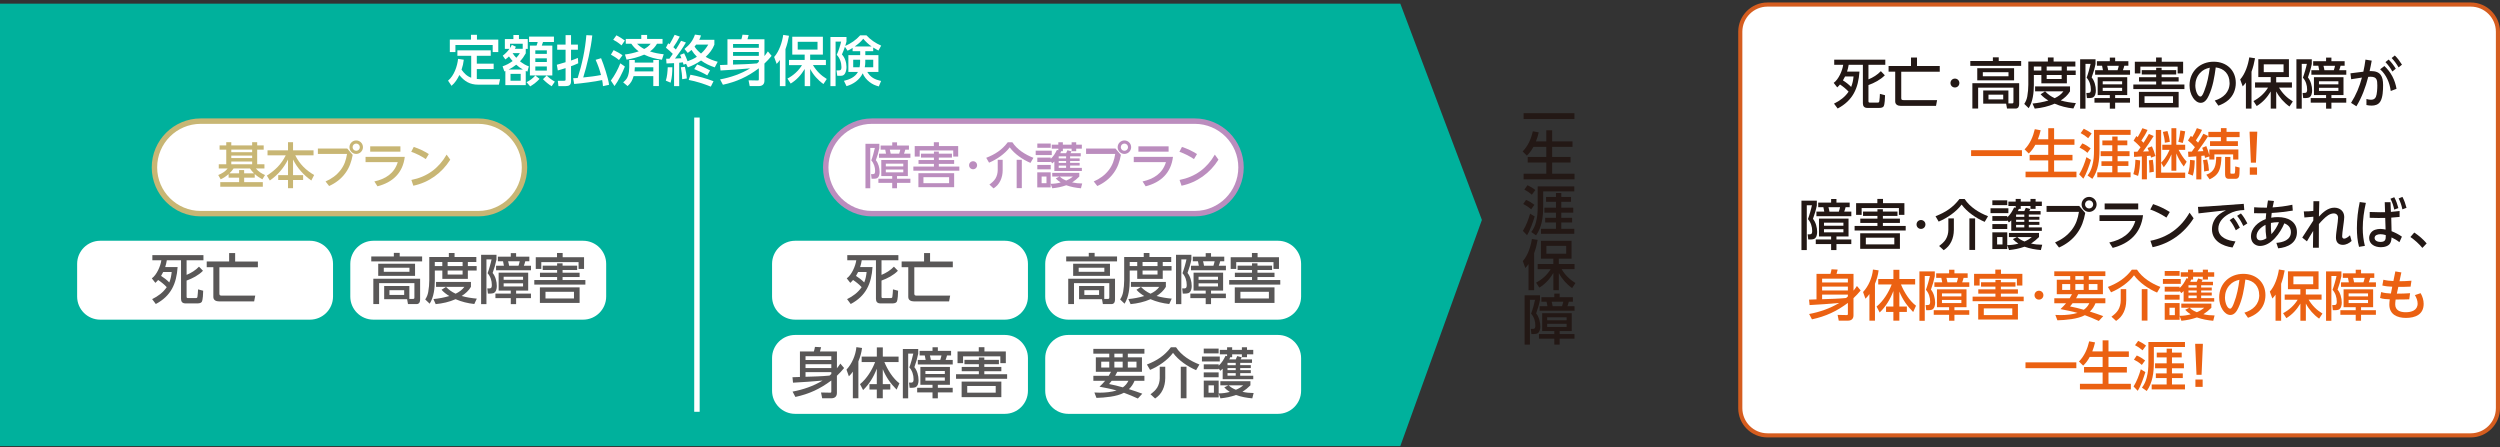
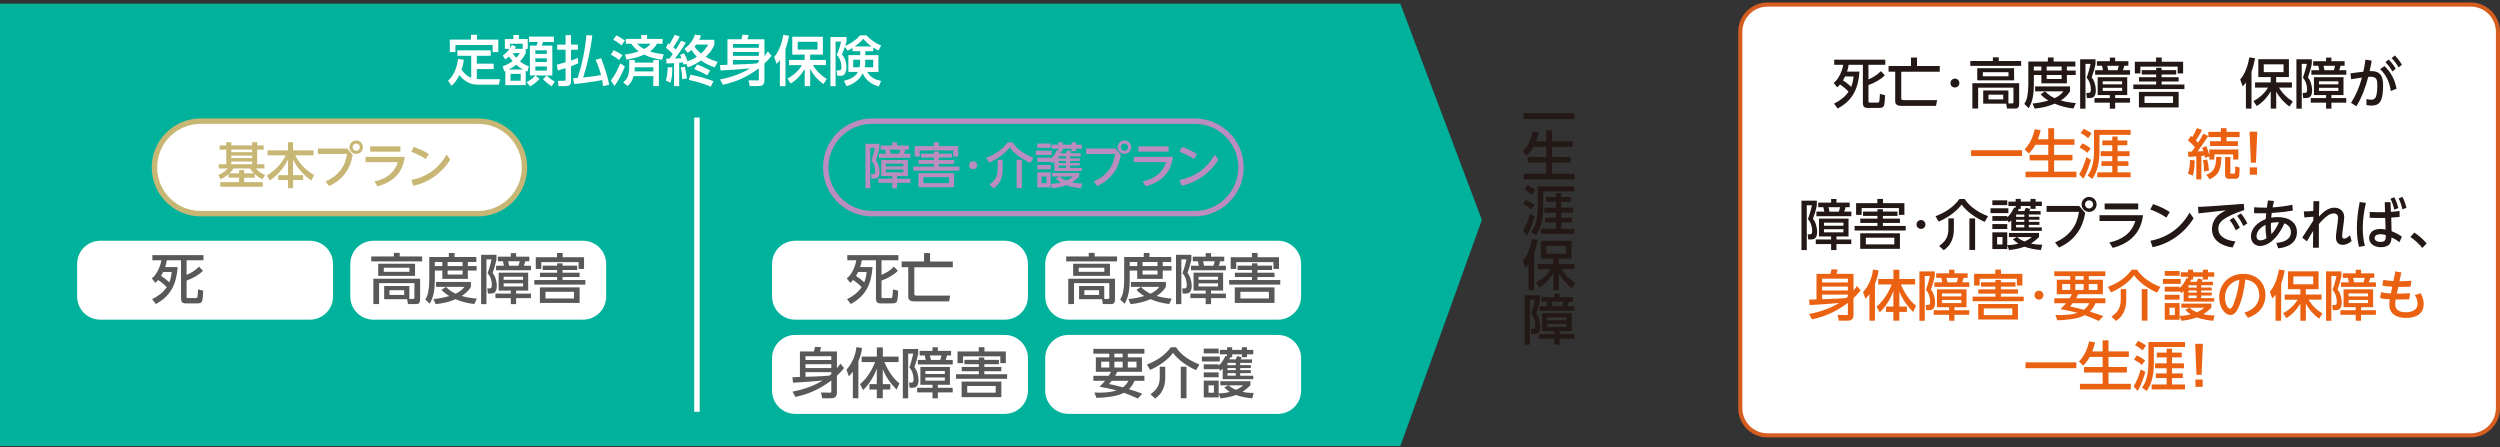
<svg xmlns="http://www.w3.org/2000/svg" width="850" height="152" viewBox="0 0 850 152" fill="none">
  <rect x="0" y="0" width="850" height="152" fill="#333333" stroke="none" />
  <g clip-path="url(#clip0_4552_8311)">
    <path d="M476.105 151.67H0V1.236H476.105L503.843 74.785L476.105 151.67Z" fill="#00B19C" />
    <path d="M535.308 38.481V40.465H518.018V38.481H535.308Z" fill="#231815" />
    <path d="M519.14 52.917L517.698 51.494C519.581 49.571 520.563 47.207 521.174 44.632L523.167 45.003C522.927 46.055 522.626 47.056 522.225 48.068H525.742V44.291H527.735V48.068H534.657V49.931H527.735V53.367H533.986V55.251H527.735V59.077H535.338V60.981H518.028V59.077H525.742V55.251H519.421V53.367H525.742V49.931H521.354C520.723 51.133 520.092 51.965 519.13 52.907L519.14 52.917Z" fill="#231815" />
    <path d="M517.778 78.501C518.89 76.688 519.651 74.675 520.242 72.641L521.795 73.603C521.204 75.506 520.262 78.301 519.19 79.964L517.788 78.501H517.778ZM521.695 69.636L520.583 71.168C519.711 70.387 518.94 69.896 517.898 69.355L518.86 67.953C519.932 68.394 520.763 68.935 521.685 69.636H521.695ZM522.015 64.607L520.833 66.2C519.921 65.418 519.33 65.018 518.279 64.457L519.35 62.974C520.272 63.415 521.224 63.956 522.015 64.597V64.607ZM535.258 63.355V65.078H524.68V70.347C524.68 73.693 524.259 77.249 522.256 80.024L520.633 78.882C521.444 77.79 521.875 76.848 522.226 75.556C522.726 73.693 522.817 72.19 522.817 70.267V63.365H535.268L535.258 63.355ZM534.146 68.604H530.841V70.618H534.908V72.3H530.841V74.043H534.517V75.636H530.841V77.8H535.258V79.483H523.939V77.8H529.027V75.636H525.351V74.043H529.027V72.3H525.091V70.618H529.027V68.604H525.662V66.961H529.027V65.629H530.841V66.961H534.146V68.604Z" fill="#231815" />
    <path d="M518.609 91.114L517.758 88.769C519.481 86.826 520.462 83.791 520.843 81.256L522.807 81.557C522.526 83.15 522.155 84.592 521.604 86.125V98.667H519.701V89.791C519.35 90.312 519.04 90.663 518.609 91.124V91.114ZM522.807 91.514V89.761H528.136V87.948H523.919V81.877H534.327V87.948H529.999V89.761H535.349V91.514H530.951C532.153 93.528 533.656 95.01 535.649 96.233L534.517 97.956C532.654 96.643 531.061 94.85 530.009 92.837V98.667H528.146V92.837C526.924 94.87 525.411 96.553 523.378 97.795L522.266 96.092C524.259 95.071 526.062 93.448 527.224 91.524H522.827L522.807 91.514ZM525.772 83.6V86.265H532.504V83.6H525.772Z" fill="#231815" />
    <path d="M523.598 100.37V101.993C523.287 103.545 522.836 105.078 522.285 106.561C523.247 107.703 523.708 109.516 523.708 110.998C523.708 111.87 523.508 113.012 522.616 113.403C522.376 113.513 521.785 113.573 521.504 113.573H520.673L520.472 111.82H521.013C521.564 111.82 522.015 111.82 522.015 110.658C522.015 109.195 521.554 107.733 520.572 106.641C520.993 105.589 521.704 103.095 521.925 101.943H520.182V117.169H518.369V100.38H523.608L523.598 100.37ZM534.387 112.561H530.279V113.583H535.328V115.136H530.279V117.169H528.466V115.136H523.247V113.583H528.466V112.561H524.339V106.481H534.387V112.561ZM525.822 102.594H524.079V101.041H528.466V99.819H530.279V101.041H534.777V102.594H533.395C533.265 103.115 533.114 103.616 532.914 104.106H535.338V105.659H523.467V104.106H526.132C526.072 103.646 525.952 103.034 525.832 102.594H525.822ZM526.042 107.863V108.895H532.644V107.863H526.042ZM526.042 110.087V111.159H532.644V110.087H526.042ZM531.091 104.106C531.271 103.605 531.381 103.105 531.502 102.594H527.565C527.695 103.075 527.825 103.616 527.895 104.106H531.091Z" fill="#231815" />
    <path d="M840.052 1.546H600.943C595.837 1.546 591.697 5.686 591.697 10.793V138.777C591.697 143.883 595.837 148.023 600.943 148.023H840.052C845.159 148.023 849.299 143.883 849.299 138.777V10.793C849.299 5.686 845.159 1.546 840.052 1.546Z" fill="white" />
    <path d="M840.052 148.724H600.943C595.454 148.724 590.996 144.267 590.996 138.777V10.793C590.996 5.303 595.464 0.845 600.943 0.845H840.052C845.542 0.845 850 5.303 850 10.793V138.777C850 144.267 845.532 148.724 840.052 148.724ZM600.943 2.248C596.235 2.248 592.398 6.084 592.398 10.793V138.777C592.398 143.485 596.235 147.322 600.943 147.322H840.052C844.761 147.322 848.597 143.485 848.597 138.777V10.793C848.597 6.084 844.761 2.248 840.052 2.248H600.943Z" fill="#D55D1F" />
    <path d="M625.596 28.724C625.286 29.115 625.005 29.375 624.655 29.706L623.453 28.173C625.096 27.031 626.428 23.996 626.688 22.032H623.633V20.279H641.003V22.032H635.273V26.991C636.806 26.36 638.349 25.418 639.491 24.196L640.843 25.599C639.341 27.131 637.277 28.203 635.273 28.924V34.364C635.273 34.775 635.384 34.885 635.794 34.885H638.399C638.79 34.885 638.94 34.735 638.97 34.364C639.08 33.553 639.14 32.741 639.17 31.92L640.913 32.38C640.893 33.232 640.843 35.486 640.432 36.167C640.192 36.588 639.451 36.688 639.01 36.688H634.883C633.851 36.688 633.38 36.117 633.38 35.135V22.022H628.552C628.421 22.834 628.261 23.535 628.001 24.336H632.218C631.847 29.996 629.984 34.154 624.805 36.898L623.563 35.236C625.556 34.254 627.259 33.012 628.522 31.168C627.71 30.277 626.618 29.395 625.596 28.724ZM630.205 25.999H627.319C627.099 26.46 626.859 26.901 626.598 27.332C627.58 27.943 628.582 28.714 629.393 29.556C629.874 28.353 630.074 27.282 630.205 26.009V25.999Z" fill="#231815" />
    <path d="M651.783 19.578V22.443H659.516V24.387H646.423V33.373C646.423 33.923 646.684 34.034 647.204 34.034H658.614L658.244 35.997H646.293C645.331 35.997 644.369 35.606 644.369 34.495V24.377H642.116V22.433H649.739V19.568H651.793L651.783 19.578Z" fill="#231815" />
    <path d="M664.675 26.721C665.526 26.721 666.188 27.382 666.188 28.233C666.188 29.085 665.526 29.746 664.675 29.746C663.823 29.746 663.162 29.085 663.162 28.233C663.162 27.382 663.823 26.721 664.675 26.721Z" fill="#231815" />
    <path d="M687.195 22.393H669.904V20.73H677.578V19.488H679.571V20.73H687.195V22.393ZM674.292 35.226V30.768H682.857V35.156H684.129C684.46 35.156 684.57 35.005 684.57 34.675V29.796H672.569V36.899H670.605V28.284H686.513V35.386C686.513 35.757 686.453 36.087 686.293 36.388C686.133 36.688 685.742 36.909 685.381 36.909H682.386L682.086 35.246H674.282L674.292 35.226ZM684.79 27.312H672.268V23.185H684.79V27.312ZM674.162 24.557V25.94H682.887V24.557H674.162ZM676.085 32.181V33.803H681.094V32.181H676.085Z" fill="#231815" />
    <path d="M696.281 20.91V19.538H698.224V20.91H705.627V22.613H702.742V23.986H705.737V25.498H702.742V28.343H694.067V25.498H691.512V28.864C691.512 31.449 691.182 34.564 689.759 36.778L688.246 35.336C688.797 34.504 689.098 33.743 689.278 32.761C689.499 31.499 689.629 30.097 689.629 28.824V20.91H696.291H696.281ZM701.59 31.048H691.933V29.385H703.804V31.048C703.042 32.361 701.93 33.342 700.658 34.154C702.361 34.655 704.044 34.895 705.797 35.055L704.946 36.889C702.742 36.648 700.618 36.127 698.585 35.246C696.361 36.207 694.217 36.688 691.813 36.929L691.051 35.206C692.935 35.025 694.638 34.705 696.451 34.174C695.469 33.583 694.568 32.911 693.806 32.05L695.319 31.068C696.341 32.09 697.282 32.771 698.595 33.382C699.817 32.791 700.758 32.14 701.57 31.048H701.59ZM691.502 22.613V23.986H694.057V22.613H691.502ZM695.87 22.613V23.986H700.959V22.613H695.87ZM695.87 25.498V26.871H700.959V25.498H695.87Z" fill="#231815" />
    <path d="M712.479 20.139V21.762C712.168 23.315 711.717 24.847 711.166 26.33C712.128 27.472 712.589 29.285 712.589 30.768C712.589 31.639 712.389 32.781 711.497 33.172C711.257 33.282 710.666 33.342 710.385 33.342H709.554L709.353 31.589H709.894C710.445 31.589 710.896 31.589 710.896 30.427C710.896 28.965 710.435 27.502 709.454 26.41C709.874 25.358 710.585 22.864 710.806 21.712H709.063V36.939H707.25V20.149H712.489L712.479 20.139ZM723.258 32.331H719.15V33.352H724.199V34.905H719.15V36.939H717.337V34.905H712.118V33.352H717.337V32.331H713.21V26.25H723.258V32.331ZM714.693 22.353H712.95V20.8H717.337V19.578H719.15V20.8H723.648V22.353H722.266C722.136 22.874 721.985 23.375 721.785 23.866H724.209V25.418H712.339V23.866H715.003C714.943 23.405 714.823 22.794 714.703 22.353H714.693ZM714.923 27.632V28.664H721.525V27.632H714.923ZM714.923 29.846V30.918H721.525V29.846H714.923ZM719.972 23.876C720.152 23.375 720.262 22.874 720.383 22.363H716.446C716.576 22.844 716.706 23.385 716.776 23.876H719.972Z" fill="#231815" />
    <path d="M725.331 28.734H733.095V27.712H727.265V26.25H733.095V25.328H728.196V23.845H733.095V23.054H734.948V23.845H739.907V25.328H734.948V26.25H740.738V27.712H734.948V28.734H742.702V30.287H725.331V28.734ZM733.065 20.99V19.548H734.988V20.99H742.261V24.967H740.398V22.653H727.726V24.967H725.842V20.99H733.075H733.065ZM740.738 31.238V36.528H727.235V31.238H740.738ZM729.138 35.005H738.825V32.731H729.138V35.005Z" fill="#231815" />
-     <path d="M758.049 28.163C758.049 25.238 756.256 23.265 753.351 22.914C752.94 26.08 752.349 29.596 750.986 32.491C750.465 33.623 749.654 34.965 748.252 34.965C747.12 34.965 746.238 34.134 745.647 33.263C744.796 32 744.445 30.508 744.445 28.985C744.445 24.267 748.011 20.981 752.659 20.981C756.967 20.981 760.172 23.806 760.172 28.214C760.172 30.438 759.341 32.501 757.678 33.984C756.656 34.885 755.514 35.466 754.242 35.927L753.02 34.184C755.905 33.282 758.069 31.389 758.069 28.154L758.049 28.163ZM747.981 24.838C746.929 25.98 746.408 27.502 746.408 29.055C746.408 30.828 747.2 32.832 748.161 32.832C748.752 32.832 749.213 31.559 749.494 30.818C750.475 28.324 750.976 25.659 751.327 23.015C749.955 23.315 748.923 23.796 747.981 24.848V24.838Z" fill="#231815" />
    <path d="M762.517 29.365L761.665 27.021C763.388 25.078 764.37 22.042 764.75 19.508L766.714 19.808C766.433 21.401 766.063 22.844 765.512 24.376V36.918H763.608V28.043C763.258 28.564 762.947 28.914 762.517 29.375V29.365ZM766.714 29.776V28.023H772.043V26.21H767.826V20.139H778.234V26.21H773.906V28.023H779.256V29.776H774.858C776.06 31.789 777.563 33.272 779.556 34.494L778.424 36.217C776.561 34.905 774.968 33.112 773.916 31.098V36.928H772.053V31.098C770.831 33.132 769.318 34.815 767.285 36.057L766.173 34.354C768.166 33.332 769.97 31.709 771.132 29.786H766.734L766.714 29.776ZM769.679 21.862V24.527H776.411V21.862H769.679Z" fill="#231815" />
    <path d="M786.008 20.139V21.762C785.697 23.315 785.246 24.847 784.695 26.33C785.657 27.472 786.118 29.285 786.118 30.768C786.118 31.639 785.918 32.781 785.026 33.172C784.786 33.282 784.195 33.342 783.914 33.342H783.083L782.882 31.589H783.423C783.974 31.589 784.425 31.589 784.425 30.427C784.425 28.965 783.964 27.502 782.982 26.41C783.403 25.358 784.114 22.864 784.335 21.712H782.592V36.939H780.779V20.149H786.018L786.008 20.139ZM796.787 32.331H792.679V33.352H797.728V34.905H792.679V36.939H790.866V34.905H785.647V33.352H790.866V32.331H786.739V26.25H796.787V32.331ZM788.222 22.353H786.479V20.8H790.866V19.578H792.679V20.8H797.177V22.353H795.795C795.665 22.874 795.514 23.375 795.314 23.866H797.738V25.418H785.868V23.866H788.532C788.472 23.405 788.352 22.794 788.232 22.353H788.222ZM788.452 27.632V28.664H795.054V27.632H788.452ZM788.452 29.846V30.918H795.054V29.846H788.452ZM793.501 23.876C793.681 23.375 793.791 22.874 793.912 22.363H789.975C790.105 22.844 790.235 23.385 790.305 23.876H793.501Z" fill="#231815" />
    <path d="M806.123 24.166C809.379 24.166 810.25 25.959 810.25 28.915C810.25 30.578 810.18 33.172 809.268 34.575C808.607 35.596 807.515 35.907 806.363 35.907C805.752 35.907 805.181 35.847 804.59 35.706V33.653C805.091 33.803 805.572 33.913 806.103 33.913C806.884 33.913 807.475 33.673 807.806 32.932C808.197 32.04 808.287 30.067 808.287 29.065C808.287 27.232 808.156 26.09 805.993 26.09C805.712 26.09 805.452 26.11 805.201 26.13C804.31 29.626 803.058 33.052 801.174 36.137L799.361 34.975C801.134 32.13 802.176 29.616 803.058 26.37C801.835 26.55 800.613 26.741 799.391 26.941L799.151 24.928L803.538 24.377C803.849 22.994 804.079 21.692 804.26 20.269L806.383 20.62C806.163 21.822 805.943 23.004 805.662 24.186C805.812 24.186 805.973 24.166 806.123 24.166ZM814.818 30.197L812.855 30.938C812.484 28.143 811.372 25.448 809.248 23.555L810.691 22.443C812.945 24.547 814.297 27.162 814.818 30.197ZM812.143 20.249C813.145 21.251 813.826 22.173 814.568 23.355L813.416 24.317C812.654 23.004 812.083 22.223 811.052 21.121L812.143 20.249ZM814.227 18.857C815.249 19.839 815.91 20.8 816.671 21.982L815.529 22.924C814.748 21.612 814.197 20.85 813.165 19.729L814.237 18.857H814.227Z" fill="#231815" />
    <path d="M687.465 51.073V53.057H670.175V51.073H687.465Z" fill="#EB6112" />
    <path d="M689.799 52.206L688.356 50.783C690.24 48.86 691.221 46.496 691.832 43.921L693.826 44.292C693.586 45.344 693.285 46.345 692.884 47.357H696.4V43.581H698.394V47.357H705.316V49.221H698.394V52.657H704.645V54.54H698.394V58.367H705.997V60.27H688.687V58.367H696.4V54.54H690.079V52.657H696.4V49.221H692.013C691.382 50.423 690.751 51.254 689.789 52.196L689.799 52.206Z" fill="#EB6112" />
    <path d="M706.919 59.288C708.031 57.475 708.792 55.462 709.383 53.428L710.936 54.39C710.345 56.293 709.403 59.088 708.332 60.751L706.929 59.288H706.919ZM710.836 50.433L709.724 51.965C708.852 51.184 708.081 50.693 707.039 50.152L708.001 48.75C709.073 49.191 709.904 49.731 710.826 50.433H710.836ZM711.156 45.404L709.974 46.997C709.063 46.215 708.472 45.815 707.42 45.254L708.492 43.771C709.413 44.212 710.365 44.753 711.156 45.394V45.404ZM724.4 44.142V45.865H713.821V51.134C713.821 54.48 713.4 58.036 711.397 60.811L709.774 59.669C710.585 58.577 711.016 57.635 711.367 56.343C711.868 54.48 711.958 52.977 711.958 51.054V44.152H724.41L724.4 44.142ZM723.288 49.391H719.982V51.404H724.049V53.087H719.982V54.83H723.658V56.423H719.982V58.587H724.4V60.27H713.08V58.587H718.169V56.423H714.492V54.83H718.169V53.087H714.232V51.404H718.169V49.391H714.803V47.748H718.169V46.416H719.982V47.748H723.288V49.391Z" fill="#EB6112" />
-     <path d="M726.944 59.809L725.331 59.198C725.832 57.825 725.993 55.762 726.033 54.299L727.645 54.539C727.575 56.293 727.445 58.106 726.944 59.809ZM730.611 45.544L732.253 46.245C731.222 47.928 729.849 49.941 728.647 51.514C729.308 51.514 729.959 51.474 730.631 51.454C730.48 51.063 730.33 50.693 730.17 50.322L731.652 49.751C732.133 50.803 732.544 51.915 732.835 53.047L731.372 53.598C731.302 53.377 731.242 53.137 731.172 52.917C730.761 52.977 730.36 53.007 729.949 53.047V60.981H728.226V53.177C727.335 53.237 726.473 53.287 725.582 53.347L725.532 51.594C725.922 51.594 726.323 51.594 726.734 51.574C727.084 51.074 727.435 50.553 727.786 50.062C727.104 49.32 726.213 48.419 725.422 47.828L726.363 46.255C726.513 46.385 726.664 46.516 726.804 46.646C727.375 45.664 727.946 44.632 728.417 43.59L730.16 44.181C729.589 45.454 728.848 46.646 728.066 47.808C728.307 48.028 728.567 48.289 728.807 48.529C729.439 47.547 730.05 46.566 730.621 45.554L730.611 45.544ZM732.294 58.406L730.781 58.667C730.801 58.406 730.801 58.146 730.801 57.885C730.801 56.773 730.731 55.651 730.621 54.52L731.973 54.339C732.173 55.541 732.284 57.184 732.304 58.406H732.294ZM734.788 58.677H742.962V60.49H732.975V44.181H734.788V55.311C735.469 54.63 736.491 53.588 737.653 50.963H735.179V49.21H738.284V43.59H739.947V49.21H742.962V50.963H740.728C741.6 52.556 742.231 53.628 743.463 54.98L742.481 56.603C741.43 55.271 740.598 53.758 739.947 52.185V58.046H738.284V52.496C737.603 54.109 736.801 55.531 735.68 56.884L734.788 55.331V58.677ZM737.733 48.228L736.05 48.529C735.98 47.327 735.7 45.995 735.389 44.852L736.942 44.552C737.352 45.794 737.593 46.916 737.733 48.228ZM742.131 48.619L740.618 48.208C740.989 46.966 741.189 45.654 741.319 44.362L742.962 44.642C742.762 45.934 742.522 47.357 742.131 48.619Z" fill="#EB6112" />
    <path d="M745.567 59.719L743.904 59.057C744.455 57.615 744.555 55.892 744.625 54.359L746.218 54.539C746.148 56.293 746.068 58.016 745.567 59.719ZM743.924 47.728L744.886 46.195C745.056 46.325 745.216 46.455 745.387 46.606C745.978 45.644 746.499 44.622 746.939 43.57L748.692 44.161C748.192 45.293 747.31 46.746 746.599 47.748C746.839 48.008 747.1 48.248 747.34 48.509C747.971 47.527 748.592 46.526 749.153 45.474L750.796 46.235C749.684 48.048 748.432 49.771 747.17 51.474C747.831 51.454 748.482 51.414 749.143 51.384C749.013 51.013 748.883 50.623 748.753 50.252L750.135 49.661C750.466 50.442 750.986 51.935 751.167 52.766V50.823H761.044V54.249H759.271V52.496H752.89V54.249H751.167V53.197L749.704 53.678C749.644 53.418 749.594 53.137 749.534 52.887C749.163 52.927 748.813 52.977 748.462 52.997V61.001H746.739V53.157C745.847 53.227 744.946 53.307 744.054 53.358L743.944 51.564C744.365 51.564 744.796 51.544 745.216 51.544C745.567 51.043 745.938 50.542 746.268 50.042C745.617 49.25 744.695 48.379 743.884 47.728H743.924ZM749.394 58.306V57.935C749.394 56.733 749.263 55.642 749.043 54.439L750.446 54.239C750.776 55.551 750.966 56.643 751.057 57.996L749.394 58.306ZM755.284 53.347C755.234 55.01 755.104 56.733 754.382 58.246C753.731 59.558 752.569 60.37 751.277 60.981L750.145 59.408C753.12 58.386 753.441 56.152 753.511 53.337H755.284V53.347ZM750.836 44.843H755.104V43.57H757.027V44.843H761.465V46.616H757.027V47.998H760.894V49.641H751.407V47.998H755.104V46.616H750.836V44.843ZM758.329 53.347V58.697C758.329 59.007 758.399 59.047 758.77 59.047H759.511C759.882 59.047 759.972 58.897 759.972 56.583L761.475 56.974C761.455 57.735 761.435 58.526 761.415 59.027C761.375 60.209 761.024 60.8 760.062 60.8H757.788C756.787 60.8 756.526 60.149 756.526 59.268V53.347H758.319H758.329Z" fill="#EB6112" />
    <path d="M764.861 45.143V44.773H767.465V45.143L767.025 55.311H765.302L764.861 45.143ZM764.931 56.924H767.395V59.418H764.931V56.924Z" fill="#EB6112" />
    <path d="M617.723 68.224V69.846C617.412 71.399 616.961 72.932 616.41 74.414C617.372 75.556 617.833 77.37 617.833 78.852C617.833 79.724 617.633 80.866 616.741 81.256C616.501 81.367 615.91 81.427 615.629 81.427H614.798L614.597 79.674H615.138C615.689 79.674 616.14 79.674 616.14 78.512C616.14 77.049 615.679 75.587 614.697 74.495C615.118 73.443 615.829 70.948 616.05 69.796H614.307V85.023H612.494V68.234H617.733L617.723 68.224ZM628.502 80.405H624.394V81.427H629.443V82.979H624.394V85.013H622.581V82.979H617.362V81.427H622.581V80.405H618.454V74.324H628.502V80.405ZM619.937 70.438H618.194V68.885H622.581V67.663H624.394V68.885H628.892V70.438H627.51C627.38 70.958 627.229 71.459 627.029 71.95H629.453V73.503H617.582V71.95H620.247C620.187 71.489 620.067 70.878 619.947 70.438H619.937ZM620.157 75.707V76.739H626.759V75.707H620.157ZM620.157 77.931V79.002H626.759V77.931H620.157ZM625.206 71.96C625.386 71.459 625.496 70.958 625.617 70.448H621.68C621.81 70.928 621.94 71.469 622.01 71.96H625.206Z" fill="#231815" />
    <path d="M630.565 76.818H638.329V75.797H632.499V74.334H638.329V73.412H633.43V71.93H638.329V71.138H640.182V71.93H645.141V73.412H640.182V74.334H645.972V75.797H640.182V76.818H647.936V78.371H630.565V76.818ZM638.299 69.075V67.632H640.222V69.075H647.495V73.052H645.632V70.738H632.959V73.052H631.076V69.075H638.309H638.299ZM645.972 79.313V84.602H632.469V79.313H645.972ZM634.382 83.089H644.069V80.815H634.382V83.089Z" fill="#231815" />
    <path d="M653.135 74.805C653.986 74.805 654.647 75.466 654.647 76.318C654.647 77.169 653.986 77.831 653.135 77.831C652.283 77.831 651.622 77.169 651.622 76.318C651.622 75.466 652.283 74.805 653.135 74.805Z" fill="#231815" />
    <path d="M658.084 73.513C661.429 72.2 664.024 70.557 666.218 67.652H667.971C669.784 70.427 672.869 72.331 675.925 73.513L674.793 75.436C671.908 74.194 668.822 72.11 666.949 69.556C665.086 72.07 662.01 74.144 659.145 75.346L658.073 73.513H658.084ZM664.304 78.261C664.304 79.553 664.024 80.946 663.453 82.128C662.822 83.44 662.05 84.251 660.868 85.073L659.296 83.63C660.207 82.949 660.999 82.298 661.59 81.336C662.141 80.415 662.441 79.243 662.441 78.171V74.264H664.314V78.261H664.304ZM671.537 84.973H669.594V74.264H671.537V84.973Z" fill="#231815" />
    <path d="M682.847 70.808V72.471H676.776V70.808H682.847ZM684.81 70.528L685.331 70.678V70.047H682.857V68.534H685.331V67.643H687.054V68.534H690.36V67.643H692.103V68.534H694.227V70.047H692.103V71.008H690.36V70.047H687.054V71.008H686.403C686.293 71.309 686.233 71.469 686.092 71.77H688.276C688.457 71.379 688.607 71.028 688.777 70.638L690.31 71.059C690.24 71.229 690.049 71.609 689.959 71.76H693.806V72.942H689.789V73.723H693.395V74.705H689.789V75.426H693.395V76.448H689.789V77.32H694.227V78.502H683.828V74.935C683.528 75.236 683.368 75.376 683.037 75.637L682.466 74.855V75.096H677.397V73.453H682.466V73.914C683.598 72.842 684.129 71.9 684.81 70.528ZM682.466 68.113V69.736H677.397V68.113H682.466ZM682.466 76.188V77.85H677.397V76.188H682.466ZM686.233 82.829C685.441 82.308 685.011 81.978 684.369 81.296L685.772 80.595H683.037V79.193H693.265V80.595C692.323 81.517 691.642 82.078 690.55 82.799C691.933 83.1 692.914 83.19 694.357 83.21L693.896 85.023C691.973 84.853 690.16 84.522 688.346 83.881C686.443 84.542 685.051 84.803 683.077 85.023L682.466 83.38V84.692H677.397V78.993H682.466V83.34C683.909 83.32 684.83 83.19 686.243 82.839L686.233 82.829ZM679.02 80.595V83.11H680.853V80.595H679.02ZM685.471 72.952V73.733H688.266V72.952H685.471ZM685.471 74.715V75.436H688.266V74.715H685.471ZM685.471 76.448V77.32H688.266V76.448H685.471ZM688.326 82.108C689.358 81.667 689.949 81.317 690.821 80.595H685.882C686.643 81.337 687.365 81.707 688.326 82.108Z" fill="#231815" />
    <path d="M706.929 70.017L708.983 72.401C708.522 74.935 707.761 77.189 706.228 79.283C704.655 81.467 702.511 83.07 700.067 84.162L698.715 82.439C700.949 81.477 702.932 80.074 704.435 78.111C705.857 76.228 706.468 74.354 706.839 72.04H695.83V70.007H706.929V70.017ZM712.849 69.496C712.849 70.898 711.697 72.05 710.295 72.05C708.892 72.05 707.74 70.908 707.74 69.496C707.74 68.083 708.892 66.941 710.295 66.941C711.697 66.941 712.849 68.083 712.849 69.496ZM708.923 69.496C708.923 70.257 709.534 70.868 710.295 70.868C711.056 70.868 711.667 70.257 711.667 69.496C711.667 68.734 711.056 68.124 710.295 68.124C709.534 68.124 708.923 68.734 708.923 69.496Z" fill="#231815" />
    <path d="M728.637 73.162C727.916 79.233 724.089 82.799 718.319 84.282L717.157 82.449C721.355 81.527 724.7 79.433 726.003 75.146H713.831V73.162H728.647H728.637ZM726.994 69.186V71.199H715.584V69.186H726.994Z" fill="#231815" />
    <path d="M737.723 72.08L736.581 73.984C734.788 72.802 733.105 71.95 731.092 71.229L732.053 69.395C734.107 70.077 735.9 70.928 737.733 72.08H737.723ZM744.455 72.311L745.827 74.214C742.642 79.283 737.743 82.829 731.883 84.051L731.142 81.867C737.062 80.705 741.44 77.5 744.455 72.301V72.311Z" fill="#231815" />
-     <path d="M750.425 70.197L762.877 69.306L763.058 71.409C761.064 71.48 759.451 71.8 757.708 72.792C755.875 73.844 754.232 75.496 754.232 77.73C754.232 80.796 757.548 81.838 760.062 82.078L759.061 84.152C755.624 83.671 752.068 81.898 752.068 77.921C752.068 75.957 753.03 73.984 754.623 72.812C755.304 72.291 756.065 71.91 756.827 71.499L747.49 72.551L747.31 70.347C748.342 70.307 749.404 70.277 750.435 70.177L750.425 70.197ZM759.381 73.994C760.303 75.066 760.914 76.158 761.545 77.4L760.173 78.301C759.561 76.949 759.01 75.987 758.079 74.825L759.371 73.994H759.381ZM761.906 72.561C762.847 73.633 763.438 74.685 764.109 75.947L762.727 76.839C762.076 75.456 761.585 74.585 760.623 73.383L761.916 72.571L761.906 72.561Z" fill="#231815" />
+     <path d="M750.425 70.197L762.877 69.306L763.058 71.409C755.875 73.844 754.232 75.496 754.232 77.73C754.232 80.796 757.548 81.838 760.062 82.078L759.061 84.152C755.624 83.671 752.068 81.898 752.068 77.921C752.068 75.957 753.03 73.984 754.623 72.812C755.304 72.291 756.065 71.91 756.827 71.499L747.49 72.551L747.31 70.347C748.342 70.307 749.404 70.277 750.435 70.177L750.425 70.197ZM759.381 73.994C760.303 75.066 760.914 76.158 761.545 77.4L760.173 78.301C759.561 76.949 759.01 75.987 758.079 74.825L759.371 73.994H759.381ZM761.906 72.561C762.847 73.633 763.438 74.685 764.109 75.947L762.727 76.839C762.076 75.456 761.585 74.585 760.623 73.383L761.916 72.571L761.906 72.561Z" fill="#231815" />
    <path d="M774.578 73.823C777.793 73.823 780.959 75.286 780.959 78.942C780.959 82.599 777.853 84.121 774.578 84.432L773.967 82.579C776.17 82.398 778.905 81.637 778.905 78.912C778.905 77.409 778.034 76.448 776.671 75.937C775.339 79.133 772.213 83.63 768.347 83.63C767.535 83.63 766.644 83.26 766.093 82.629C765.552 82.018 765.331 81.186 765.331 80.395C765.331 77.49 767.826 75.436 770.34 74.494C770.38 73.833 770.43 73.162 770.51 72.501C769.919 72.521 769.328 72.521 768.757 72.521C767.966 72.521 767.165 72.501 766.373 72.481L766.413 70.467C767.575 70.558 768.767 70.598 769.93 70.598H770.741C770.831 69.766 770.981 68.955 771.112 68.153L773.145 68.334C772.975 69.055 772.835 69.776 772.684 70.517C774.978 70.367 777.142 70.097 779.396 69.616L779.546 71.609C777.182 71.98 774.788 72.27 772.384 72.401C772.324 72.942 772.274 73.473 772.213 74.014C772.995 73.863 773.786 73.813 774.578 73.813V73.823ZM767.215 80.335C767.215 81.146 767.696 81.717 768.507 81.717C769.318 81.717 769.95 81.406 770.581 81.016C770.34 79.293 770.27 78.191 770.27 76.448C768.787 77.189 767.215 78.541 767.215 80.335ZM772.103 76.708C772.103 77.67 772.153 78.652 772.274 79.613C773.456 78.351 774.157 77.149 774.848 75.576C774.678 75.556 774.498 75.556 774.307 75.556C773.566 75.556 772.845 75.647 772.123 75.797C772.123 76.107 772.103 76.408 772.103 76.698V76.708Z" fill="#231815" />
    <path d="M783.493 73.933L783.293 71.88C784.535 71.9 785.306 71.84 786.528 71.71L786.569 68.404H788.562C788.492 70.147 788.472 71.88 788.432 73.643C789.764 72.18 791.557 70.608 793.651 70.608C795.554 70.608 797.037 71.79 797.037 73.773C797.037 74.645 796.736 76.568 796.616 77.53C796.526 78.271 796.336 79.603 796.336 80.305C796.336 80.725 796.506 81.136 796.987 81.136C797.688 81.136 798.519 80.455 799 79.994L799.541 81.938C798.73 82.679 797.688 83.25 796.566 83.25C794.993 83.25 794.222 82.268 794.222 80.755C794.222 79.704 794.482 78.041 794.633 76.949C794.743 76.167 794.943 74.765 794.943 74.024C794.943 73.152 794.372 72.561 793.481 72.561C792.078 72.561 790.876 73.633 789.934 74.555C789.393 75.076 788.903 75.626 788.422 76.177C788.402 78.862 788.382 81.537 788.402 84.222H786.408L786.478 78.522C785.737 79.684 785.056 80.866 784.355 82.058L782.762 80.785C783.904 79.043 785.036 77.289 786.168 75.536C786.278 75.356 786.408 75.186 786.518 74.995L786.538 73.683C785.537 73.793 784.545 73.883 783.523 73.944L783.493 73.933Z" fill="#231815" />
    <path d="M804.39 68.975C803.759 71.82 803.338 74.675 803.338 77.59C803.338 79.694 803.559 81.567 804.059 83.601L802.066 83.931C801.515 81.858 801.345 79.694 801.345 77.57C801.345 74.595 801.695 71.61 802.306 68.695L804.4 68.975H804.39ZM810.811 68.755H812.775L812.905 72.05C813.887 71.98 814.888 71.87 815.86 71.74V73.753C814.918 73.844 813.977 73.934 813.025 73.994L813.135 78.602C814.488 79.153 815.449 79.624 816.651 80.465L815.8 82.348C814.818 81.567 814.227 81.276 813.135 80.726C813.095 81.407 813.025 81.988 812.725 82.589C812.154 83.731 810.631 84.051 809.469 84.051C807.566 84.051 805.512 83.11 805.512 80.926C805.512 79.664 806.303 78.542 807.495 78.131C808.086 77.931 808.718 77.831 809.349 77.831C809.98 77.831 810.481 77.941 811.102 78.051L810.972 74.094C810.18 74.114 809.359 74.114 808.567 74.114C807.606 74.114 806.644 74.094 805.702 74.054V72.07C806.864 72.13 808.036 72.161 809.218 72.161C809.789 72.161 810.35 72.141 810.921 72.141L810.811 68.734V68.755ZM809.289 79.634C808.497 79.634 807.365 79.914 807.365 80.906C807.365 81.898 808.497 82.258 809.329 82.258C811.052 82.258 811.162 81.407 811.162 80.225C811.162 80.135 811.162 80.024 811.142 79.924C810.551 79.744 809.92 79.624 809.289 79.624V79.634ZM814.047 67.052C814.708 68.254 815.099 69.436 815.449 70.748L814.047 71.269C813.716 69.806 813.416 68.905 812.755 67.573L814.047 67.052ZM816.832 66.941C817.493 68.214 817.844 69.275 818.214 70.658L816.812 71.179C816.501 69.736 816.181 68.795 815.54 67.462L816.832 66.941Z" fill="#231815" />
    <path d="M820.849 79.062C822.462 80.134 823.804 81.286 825.066 82.759L823.604 84.292C822.341 82.779 821.139 81.717 819.536 80.575L820.849 79.062Z" fill="#231815" />
    <path d="M615.258 103.726L615.078 101.873C615.93 101.833 616.761 101.813 617.613 101.783V93.107H622.351C622.531 92.516 622.611 92.166 622.722 91.555L624.815 91.665C624.745 92.016 624.535 92.777 624.425 93.107H630.195V98.827C630.615 98.287 630.986 97.806 631.357 97.235L632.629 98.747C631.818 99.729 631.126 100.49 630.185 101.372V107.212C630.185 108.414 629.463 109.025 628.281 109.025H625.176L624.785 107.062L627.82 107.122C628.171 107.142 628.281 107.062 628.281 106.701V102.985C624.435 105.85 620.788 107.553 616.07 108.575L615.108 106.761C618.715 106.08 622.171 104.898 625.316 103.005C621.97 103.305 618.624 103.556 615.258 103.726ZM619.516 94.74V96.032H628.281V94.74H619.516ZM619.516 97.435V98.747H628.281V97.435H619.516ZM628.281 100.791V100.16H619.516V101.733C622.231 101.642 624.976 101.582 627.67 101.322C627.871 101.152 628.091 100.971 628.281 100.781V100.791Z" fill="#EB6112" />
    <path d="M634.252 101.562L633.44 99.288C635.304 97.304 636.566 94.349 636.806 91.644L638.73 91.925C638.529 93.568 638.118 94.96 637.487 96.493V109.035H635.604V99.969C635.183 100.58 634.813 101.021 634.252 101.562ZM638.599 96.713V94.85H643.758V91.725H645.792V94.85H651.151V96.713H646.323C647.395 99.288 649.188 102.263 651.442 103.946L650.48 106.09C648.376 103.946 646.934 101.933 645.782 99.138V104.227H648.336V106.06H645.782V109.035H643.748V106.06H641.254V104.227H643.748V98.957C642.717 101.672 641.194 104.227 639.09 106.24L638.038 104.227C640.312 102.393 642.146 99.418 643.177 96.713H638.589H638.599Z" fill="#EB6112" />
    <path d="M657.833 92.266V93.888C657.522 95.441 657.072 96.974 656.521 98.456C657.482 99.598 657.943 101.412 657.943 102.894C657.943 103.766 657.743 104.908 656.851 105.298C656.611 105.409 656.02 105.469 655.739 105.469H654.908L654.707 103.716H655.248C655.799 103.716 656.25 103.716 656.25 102.554C656.25 101.091 655.789 99.629 654.808 98.537C655.228 97.485 655.94 94.99 656.16 93.838H654.417V109.065H652.604V92.276H657.843L657.833 92.266ZM668.612 104.447H664.505V105.469H669.554V107.021H664.505V109.055H662.692V107.021H657.472V105.469H662.692V104.447H658.564V98.366H668.612V104.447ZM660.047 94.48H658.304V92.927H662.692V91.705H664.505V92.927H669.003V94.48H667.62C667.49 95 667.34 95.501 667.139 95.992H669.564V97.545H657.693V95.992H660.357C660.297 95.531 660.177 94.92 660.057 94.48H660.047ZM660.267 99.749V100.781H666.869V99.749H660.267ZM660.267 101.973V103.044H666.869V101.973H660.267ZM665.316 95.992C665.496 95.491 665.607 94.99 665.727 94.48H661.79C661.92 94.96 662.05 95.501 662.121 95.992H665.316Z" fill="#EB6112" />
    <path d="M670.686 100.861H678.449V99.839H672.619V98.376H678.449V97.455H673.551V95.972H678.449V95.181H680.302V95.972H685.261V97.455H680.302V98.376H686.093V99.839H680.302V100.861H688.056V102.413H670.686V100.861ZM678.409 93.107V91.665H680.332V93.107H687.605V97.084H685.742V94.77H673.07V97.084H671.186V93.107H678.419H678.409ZM686.093 103.355V108.644H672.589V103.355H686.093ZM674.492 107.132H684.179V104.858H674.492V107.132Z" fill="#EB6112" />
    <path d="M693.245 98.847C694.097 98.847 694.758 99.508 694.758 100.36C694.758 101.211 694.097 101.872 693.245 101.872C692.394 101.872 691.733 101.211 691.733 100.36C691.733 99.508 692.394 98.847 693.245 98.847Z" fill="#EB6112" />
    <path d="M704.465 100.029H699.306V95.111H703.874V93.868H698.454V92.246H715.825V93.868H710.185V95.111H714.993V100.029H706.599C706.358 100.53 706.158 100.921 705.877 101.402H715.825V103.105H712.459C711.998 104.217 711.437 105.098 710.555 105.93C712.088 106.41 713.611 106.931 715.103 107.482L713.591 109.125C712.038 108.404 710.465 107.753 708.852 107.162C706.448 108.494 702.271 108.825 699.516 108.905L698.815 107.072C699.426 107.112 700.037 107.132 700.648 107.132C702.511 107.132 704.555 106.931 706.368 106.39C704.465 105.839 702.501 105.469 700.558 105.098C701.239 104.447 701.85 103.836 702.461 103.105H698.464V101.402H703.693C703.974 100.941 704.234 100.51 704.475 100.029H704.465ZM701.139 98.587H703.874V96.593H701.139V98.587ZM710.385 103.095H704.685C704.405 103.465 704.114 103.836 703.814 104.187C705.386 104.497 706.959 104.868 708.492 105.319C709.363 104.687 709.894 104.056 710.375 103.095H710.385ZM705.617 95.111H708.442V93.868H705.617V95.111ZM705.617 98.587H708.442V96.593H705.617V98.587ZM710.185 98.587H713.14V96.593H710.185V98.587Z" fill="#EB6112" />
    <path d="M716.696 97.555C720.042 96.243 722.637 94.6 724.83 91.695H726.584C728.397 94.47 731.482 96.373 734.537 97.555L733.405 99.478C730.52 98.236 727.435 96.153 725.562 93.598C723.698 96.113 720.623 98.186 717.758 99.388L716.686 97.555H716.696ZM722.907 102.303C722.907 103.596 722.627 104.988 722.056 106.17C721.424 107.482 720.653 108.294 719.471 109.115L717.898 107.673C718.81 106.992 719.601 106.34 720.192 105.379C720.743 104.457 721.044 103.285 721.044 102.213V98.306H722.917V102.303H722.907ZM730.14 109.015H728.196V98.306H730.14V109.015Z" fill="#EB6112" />
    <path d="M741.459 94.85V96.513H735.389V94.85H741.459ZM743.413 94.57L743.934 94.72V94.089H741.459V92.576H743.934V91.685H745.657V92.576H748.963V91.685H750.706V92.576H752.829V94.089H750.706V95.05H748.963V94.089H745.657V95.05H745.006C744.895 95.351 744.835 95.511 744.695 95.812H746.879C747.059 95.421 747.21 95.07 747.38 94.68L748.912 95.101C748.842 95.271 748.652 95.651 748.562 95.802H752.409V96.984H748.392V97.765H751.998V98.747H748.392V99.468H751.998V100.49H748.392V101.362H752.829V102.544H742.431V98.977C742.131 99.278 741.97 99.418 741.64 99.679L741.069 98.897V99.138H736V97.495H741.069V97.956C742.201 96.884 742.732 95.942 743.423 94.57H743.413ZM741.069 92.145V93.768H736V92.145H741.069ZM741.069 100.23V101.892H736V100.23H741.069ZM744.835 106.871C744.044 106.35 743.613 106.02 742.972 105.339L744.375 104.637H741.64V103.235H751.868V104.637C750.926 105.559 750.245 106.12 749.153 106.841C750.535 107.142 751.517 107.232 752.96 107.252L752.499 109.065C750.575 108.895 748.762 108.564 746.949 107.923C745.046 108.584 743.653 108.845 741.68 109.065L741.069 107.422V108.734H736V103.034H741.069V107.382C742.511 107.362 743.433 107.232 744.845 106.881L744.835 106.871ZM737.623 104.637V107.152H739.456V104.637H737.623ZM744.084 96.994V97.775H746.879V96.994H744.084ZM744.084 98.757V99.478H746.879V98.757H744.084ZM744.084 100.49V101.362H746.879V100.49H744.084ZM746.929 106.15C747.961 105.709 748.552 105.359 749.423 104.637H744.485C745.246 105.379 745.967 105.749 746.929 106.15Z" fill="#EB6112" />
    <path d="M768.126 100.29C768.126 97.364 766.333 95.391 763.428 95.04C763.017 98.206 762.426 101.722 761.064 104.617C760.543 105.749 759.732 107.091 758.329 107.091C757.197 107.091 756.316 106.26 755.725 105.388C754.873 104.126 754.522 102.634 754.522 101.111C754.522 96.393 758.089 93.107 762.737 93.107C767.044 93.107 770.25 95.932 770.25 100.34C770.25 102.564 769.419 104.627 767.756 106.11C766.734 107.011 765.592 107.592 764.32 108.053L763.097 106.31C765.983 105.408 768.146 103.515 768.146 100.28L768.126 100.29ZM758.059 96.954C757.007 98.096 756.486 99.618 756.486 101.171C756.486 102.944 757.277 104.948 758.239 104.948C758.83 104.948 759.291 103.675 759.571 102.934C760.553 100.44 761.054 97.775 761.405 95.13C760.032 95.431 759 95.912 758.059 96.964V96.954Z" fill="#EB6112" />
    <path d="M772.594 101.492L771.743 99.148C773.466 97.204 774.447 94.169 774.828 91.635L776.792 91.935C776.511 93.528 776.14 94.971 775.589 96.503V109.045H773.686V100.17C773.335 100.691 773.025 101.041 772.594 101.502V101.492ZM776.792 101.893V100.14H782.121V98.326H777.903V92.256H788.312V98.326H783.984V100.14H789.334V101.893H784.936C786.138 103.906 787.641 105.389 789.634 106.611L788.502 108.334C786.639 107.022 785.046 105.229 783.994 103.215V109.045H782.131V103.215C780.909 105.249 779.396 106.932 777.363 108.174L776.251 106.471C778.244 105.449 780.047 103.826 781.209 101.903H776.812L776.792 101.893ZM779.757 93.979V96.644H786.488V93.979H779.757Z" fill="#EB6112" />
    <path d="M796.085 92.266V93.888C795.775 95.441 795.324 96.974 794.773 98.456C795.735 99.598 796.196 101.412 796.196 102.894C796.196 103.766 795.995 104.908 795.104 105.298C794.863 105.409 794.272 105.469 793.992 105.469H793.16L792.96 103.716H793.501C794.052 103.716 794.503 103.716 794.503 102.554C794.503 101.091 794.042 99.629 793.06 98.537C793.481 97.485 794.192 94.99 794.412 93.838H792.669V109.065H790.856V92.276H796.095L796.085 92.266ZM806.864 104.447H802.757V105.469H807.806V107.021H802.757V109.055H800.944V107.021H795.725V105.469H800.944V104.447H796.817V98.366H806.864V104.447ZM798.299 94.48H796.556V92.927H800.944V91.705H802.757V92.927H807.255V94.48H805.873C805.742 95 805.592 95.501 805.392 95.992H807.816V97.545H795.945V95.992H798.61C798.55 95.531 798.429 94.92 798.309 94.48H798.299ZM798.53 99.749V100.781H805.131V99.749H798.53ZM798.53 101.973V103.044H805.131V101.973H798.53ZM803.578 95.992C803.759 95.491 803.869 94.99 803.989 94.48H800.052C800.183 94.96 800.313 95.501 800.383 95.992H803.578Z" fill="#EB6112" />
    <path d="M814.428 92.276L816.461 92.626L815.83 95.622C817.293 95.602 818.435 95.562 819.897 95.441L819.607 97.455C818.224 97.525 816.812 97.545 815.429 97.545L814.929 99.839C816.431 99.839 817.924 99.799 819.426 99.689L819.146 101.763C817.834 101.823 816.541 101.833 815.239 101.833H814.518C814.448 102.354 814.368 102.965 814.368 103.455C814.368 105.599 816.141 106.16 817.954 106.16C819.897 106.16 821.991 105.529 821.991 103.215C821.991 102.183 821.58 101.202 821.069 100.33L823.013 99.679C823.644 100.791 824.045 102.023 824.045 103.305C824.045 106.952 821.18 108.094 818.014 108.094C815.039 108.094 812.374 106.912 812.374 103.546C812.374 102.955 812.444 102.364 812.524 101.773C811.472 101.732 810.21 101.682 809.229 101.312L809.599 99.298C810.711 99.669 811.763 99.719 812.905 99.799L813.366 97.485C812.254 97.445 811.052 97.335 810 97.074L810.351 95.111C811.573 95.411 812.514 95.481 813.757 95.552L814.418 92.256L814.428 92.276Z" fill="#EB6112" />
    <path d="M705.957 123.2V125.183H688.667V123.2H705.957Z" fill="#EB6112" />
    <path d="M708.291 124.332L706.849 122.91C708.732 120.986 709.714 118.622 710.325 116.048L712.318 116.418C712.078 117.47 711.777 118.472 711.377 119.484H714.893V115.707H716.886V119.484H723.808V121.347H716.886V124.783H723.137V126.666H716.886V130.493H724.49V132.396H707.179V130.493H714.893V126.666H708.572V124.783H714.893V121.347H710.505C709.874 122.549 709.243 123.38 708.281 124.322L708.291 124.332Z" fill="#EB6112" />
    <path d="M725.411 131.414C726.523 129.601 727.285 127.588 727.876 125.554L729.428 126.516C728.837 128.419 727.896 131.214 726.824 132.877L725.421 131.414H725.411ZM729.338 122.549L728.226 124.082C727.355 123.3 726.583 122.809 725.542 122.268L726.503 120.866C727.575 121.307 728.407 121.848 729.328 122.549H729.338ZM729.649 117.52L728.467 119.113C727.555 118.331 726.964 117.931 725.912 117.37L726.984 115.887C727.906 116.328 728.857 116.869 729.649 117.51V117.52ZM742.892 116.268V117.991H732.313V123.26C732.313 126.606 731.893 130.162 729.889 132.937L728.266 131.795C729.078 130.703 729.509 129.762 729.859 128.469C730.36 126.606 730.45 125.103 730.45 123.18V116.278H742.902L742.892 116.268ZM741.78 121.517H738.474V123.531H742.541V125.214H738.474V126.957H742.151V128.549H738.474V130.713H742.892V132.396H731.572V130.713H736.661V128.549H732.985V126.957H736.661V125.214H732.724V123.531H736.661V121.517H733.295V119.874H736.661V118.542H738.474V119.874H741.78V121.517Z" fill="#EB6112" />
    <path d="M746.368 117.26V116.889H748.973V117.26L748.532 127.428H746.809L746.368 117.26ZM746.439 129.05H748.903V131.545H746.439V129.05Z" fill="#EB6112" />
    <path d="M160.211 26.42V18.967H155.513V17.114H166.853V18.967H162.114V21.652H167.844V23.485H162.114V26.851C162.575 26.911 162.896 26.921 163.356 26.921H170.018L169.627 28.784H162.545C159.77 28.784 157.887 27.652 156.184 25.509C155.483 26.931 154.761 28.113 153.519 29.175L152.337 27.422C154.371 25.759 155.483 22.553 155.743 20.009L157.687 20.31C157.536 21.572 157.336 22.493 156.925 23.695C157.827 24.938 158.738 25.899 160.221 26.43L160.211 26.42ZM162.164 11.825V13.468H169.417V17.705H167.514V15.301H154.842V17.705H152.938V13.468H160.131V11.825H162.164Z" fill="white" />
    <path d="M179.805 22.553L179.325 24.346C179.124 24.276 178.934 24.216 178.754 24.126V28.934H171.821V24.146C171.711 24.206 171.601 24.236 171.491 24.296L170.88 22.553C172.232 22.072 173.114 21.611 174.286 20.76C173.825 20.219 173.454 19.778 173.044 19.187C172.623 19.608 172.302 19.868 171.821 20.209L170.93 18.937C171.781 18.305 172.573 17.494 173.204 16.623H171.651V13.277H174.556V11.904H176.44V13.277H179.435V16.623H178.754V18.135C178.142 19.227 177.662 19.928 176.79 20.84C177.822 21.631 178.563 22.112 179.805 22.563V22.553ZM177.792 23.645C176.88 23.124 176.309 22.703 175.518 22.002C174.596 22.723 173.945 23.134 172.913 23.645H177.802H177.792ZM177.722 16.602V14.86H173.414V16.322C173.695 15.911 173.825 15.671 174.005 15.23L175.408 15.891C175.298 16.132 175.187 16.372 175.057 16.593H177.722V16.602ZM173.574 25.107V27.451H177.031V25.107H173.574ZM175.538 19.648C176.059 19.107 176.369 18.686 176.76 18.055H174.266C174.686 18.706 175.007 19.087 175.538 19.648ZM180.276 29.365L179.014 27.942C180.166 27.391 181.158 26.63 182.009 25.689L183.452 26.82C182.38 27.952 181.599 28.544 180.266 29.375L180.276 29.365ZM188.34 14.289H184.624C184.494 14.699 184.343 15.1 184.203 15.511H187.789V25.648H180.166V15.511H182.42C182.57 15.16 182.731 14.659 182.811 14.289H179.886V12.455H188.34V14.289ZM182.009 17.113V18.316H185.926V17.113H182.009ZM182.009 19.838V21.08H185.926V19.838H182.009ZM182.009 22.593V23.995H185.926V22.593H182.009ZM184.604 26.921L185.866 25.678C186.768 26.53 187.549 27.161 188.641 27.752L187.569 29.325C186.457 28.624 185.515 27.862 184.614 26.921H184.604Z" fill="white" />
    <path d="M192.297 16.913H189.452V15.17H192.297V11.955H194.15V15.17H196.484V16.913H194.15V20.58C194.942 20.299 195.723 20.029 196.484 19.688L196.595 21.521C195.803 21.892 194.982 22.203 194.15 22.503V27.662C194.15 28.924 193.469 29.275 192.317 29.275H189.873L189.652 27.462H191.746C192.077 27.462 192.297 27.442 192.297 27.091V23.154C191.426 23.455 190.544 23.705 189.652 23.946L189.322 22.022C190.324 21.762 191.305 21.451 192.297 21.151V16.913ZM204.348 25.518C203.847 23.635 203.316 22.132 202.515 20.339L204.368 19.788C205.26 21.932 206.813 26.59 207.083 28.834L205.009 29.295C204.959 28.594 204.879 27.913 204.729 27.221C202.255 27.772 197.807 28.333 195.222 28.554L194.872 26.59C195.393 26.59 195.883 26.57 196.404 26.53C197.917 21.792 198.959 16.913 199.359 11.955L201.373 12.045C200.962 16.242 199.58 22.313 198.298 26.34C200.171 26.16 202.515 25.879 204.328 25.508L204.348 25.518Z" fill="white" />
    <path d="M208.937 29.265L207.694 27.402C209.007 25.649 210.099 23.575 210.91 21.522L212.463 22.634C211.681 24.627 210.209 27.572 208.926 29.275L208.937 29.265ZM211.651 18.787L210.449 20.41C209.618 19.688 208.696 19.117 207.714 18.576L208.636 17.044C209.668 17.545 210.71 18.096 211.651 18.787ZM212.453 13.788L211.311 15.431C210.329 14.579 209.628 14.139 208.496 13.508L209.588 12.005C210.509 12.466 211.621 13.167 212.453 13.778V13.788ZM222.12 21.281V20.41H224.023V29.265H222.12V25.879H215.428C215.007 27.322 214.506 28.264 213.374 29.265L211.872 27.993C212.653 27.362 213.224 26.721 213.535 25.739C213.825 24.848 213.945 23.796 213.945 22.874V20.41H215.829V21.281H222.12ZM212.763 14.88V13.237H218.032V11.885H220.016V13.237H225.265V14.88H223.382C222.711 15.992 222.029 16.733 220.998 17.485C222.53 18.006 224.033 18.266 225.656 18.446L225.065 20.299C222.901 20.039 220.978 19.518 219.014 18.576C217.071 19.428 215.107 19.929 213.024 20.279L212.483 18.526C214.146 18.326 215.568 17.985 217.161 17.454C216.159 16.733 215.368 15.902 214.647 14.88H212.763ZM215.839 23.034C215.839 23.445 215.799 23.846 215.748 24.276H222.13V22.874H215.839V23.044V23.034ZM219.014 16.653C219.976 16.152 220.527 15.732 221.218 14.88H216.61C217.331 15.621 218.093 16.172 219.014 16.653Z" fill="white" />
    <path d="M228 28.103L226.377 27.422C226.838 26.049 226.968 24.316 227.028 22.874H228.601C228.581 24.727 228.491 26.3 228.01 28.113L228 28.103ZM232.408 21.982C232.337 21.722 232.237 21.441 232.167 21.191C231.756 21.261 231.336 21.301 230.925 21.341V29.295H229.182V21.471C228.31 21.531 227.459 21.561 226.607 21.581L226.497 19.959C226.868 19.979 227.218 19.979 227.589 19.979L228.751 18.316C228.07 17.634 227.198 16.803 226.417 16.222L227.178 14.719C227.349 14.829 227.509 14.92 227.659 15.03C228.27 13.998 228.841 12.926 229.382 11.834L231.125 12.445C230.494 13.708 229.743 14.89 228.941 16.052C229.242 16.312 229.512 16.553 229.793 16.833C230.424 15.851 231.015 14.87 231.566 13.878L233.209 14.449C232.227 16.202 230.715 18.316 229.492 19.908C230.214 19.888 230.955 19.868 231.676 19.798C231.546 19.428 231.376 19.037 231.235 18.666L232.608 18.115C233.069 18.987 233.439 19.888 233.77 20.82C234.902 20.429 235.934 19.968 236.935 19.307C236.234 18.586 235.643 17.845 235.102 16.973C234.661 17.384 234.311 17.654 233.83 17.995L232.718 16.643C234.471 15.22 235.533 13.908 236.284 11.764L238.338 12.045C238.158 12.636 238.037 12.966 237.747 13.527H242.886V15.19C242.275 16.803 241.183 18.165 239.931 19.337C241.303 20.119 242.505 20.6 244.018 21L243.016 22.904C241.333 22.353 239.78 21.631 238.358 20.57C236.895 21.591 235.523 22.273 233.86 22.904L233.269 21.681L232.398 22.012L232.408 21.982ZM233.509 26.68L231.937 26.921C231.917 25.478 231.736 24.276 231.496 22.874L232.868 22.723C233.179 24.076 233.419 25.308 233.519 26.68H233.509ZM241.674 29.455C239.25 28.474 236.735 27.662 234.161 27.181L234.752 25.408C237.196 25.849 240.281 26.7 242.595 27.612L241.674 29.465V29.455ZM240.472 25.628C239.199 24.847 237.416 24.056 236.034 23.485L237.036 21.912C238.128 22.283 240.402 23.375 241.433 23.945L240.472 25.628ZM240.822 15.16H236.695C236.515 15.4 236.324 15.621 236.144 15.841C236.735 16.763 237.496 17.524 238.348 18.206C239.38 17.284 240.121 16.342 240.822 15.15V15.16Z" fill="white" />
    <path d="M244.98 23.966L244.799 22.113C245.651 22.072 246.482 22.052 247.334 22.022V13.347H252.072C252.252 12.756 252.333 12.405 252.443 11.794L254.536 11.905C254.466 12.255 254.256 13.017 254.146 13.347H259.916V19.067C260.337 18.526 260.707 18.045 261.078 17.474L262.35 18.987C261.539 19.969 260.847 20.73 259.906 21.612V27.452C259.906 28.654 259.185 29.265 258.002 29.265H254.897L254.506 27.302L257.542 27.362C257.892 27.382 258.002 27.302 258.002 26.941V23.224C254.156 26.09 250.509 27.793 245.791 28.814L244.829 27.001C248.436 26.32 251.892 25.138 255.037 23.244C251.691 23.545 248.346 23.796 244.98 23.966ZM249.237 14.97V16.262H258.002V14.97H249.237ZM249.237 17.675V18.987H258.002V17.675H249.237ZM258.002 21.021V20.39H249.237V21.962C251.952 21.872 254.697 21.812 257.391 21.552C257.592 21.381 257.812 21.201 258.002 21.011V21.021Z" fill="white" />
    <path d="M264.063 21.722L263.211 19.378C264.934 17.434 265.916 14.399 266.297 11.865L268.26 12.165C267.98 13.758 267.609 15.201 267.058 16.733V29.275H265.155V20.4C264.804 20.921 264.494 21.271 264.063 21.732V21.722ZM268.26 22.133V20.38H273.59V18.567H269.372V12.496H279.78V18.567H275.453V20.38H280.802V22.133H276.405C277.607 24.146 279.109 25.629 281.103 26.851L279.971 28.574C278.108 27.262 276.515 25.469 275.463 23.455V29.285H273.6V23.455C272.377 25.489 270.865 27.172 268.831 28.414L267.719 26.711C269.713 25.689 271.516 24.066 272.678 22.143H268.28L268.26 22.133ZM271.225 14.209V16.873H277.957V14.209H271.225Z" fill="white" />
    <path d="M288.165 17.224L287.274 15.912C286.983 16.803 286.643 17.665 286.252 18.516C287.284 19.588 287.805 21.271 287.805 22.773C287.805 23.625 287.634 24.717 287.013 25.358C286.623 25.769 286.122 25.769 285.591 25.769H284.669L284.409 23.936H285.28C285.952 23.936 286.092 23.525 286.092 22.824C286.092 21.321 285.551 19.698 284.479 18.646C285.07 17.404 285.701 15.501 285.982 14.148H284.098V29.275H282.345V12.586H287.805V14.158C287.675 14.659 287.524 15.14 287.384 15.621C289.267 14.79 291.081 13.587 292.453 12.015H294.597C295.969 13.517 297.742 14.719 299.605 15.511L298.664 17.194C298.073 16.863 297.482 16.512 296.891 16.162V17.404H294.206V18.736H298.664V24.466H294.877C296.059 26.39 297.452 27.041 299.575 27.532L298.794 29.385C297.552 29.055 296.61 28.644 295.598 27.852C294.637 27.111 293.765 26.059 293.324 24.927C292.233 27.181 290.179 28.604 287.815 29.295L286.943 27.482C288.797 27.061 290.75 26.22 291.702 24.466H288.446V18.736H292.463V17.404H289.888V16.292C289.277 16.703 288.837 16.943 288.185 17.234L288.165 17.224ZM290.089 20.319V22.874H292.253C292.403 22.212 292.433 21.631 292.433 20.95V20.319H290.089ZM296.34 15.801C295.228 15.01 294.396 14.209 293.495 13.177C292.623 14.309 291.752 14.97 290.61 15.801H296.34ZM294.196 21.131C294.196 21.702 294.136 22.293 294.016 22.874H296.901V20.319H294.196V21.131Z" fill="white" />
-     <path d="M296.48 72.631C287.835 72.631 280.752 65.559 280.752 56.904C280.752 48.249 287.825 41.176 296.48 41.176H406.222C414.867 41.176 421.95 48.249 421.95 56.904C421.95 65.559 414.877 72.631 406.222 72.631H296.48Z" fill="white" />
    <path d="M406.222 73.563H296.48C287.294 73.563 279.831 66.09 279.831 56.914C279.831 47.738 287.304 40.265 296.48 40.265H406.222C415.408 40.265 422.871 47.738 422.871 56.914C422.871 66.09 415.398 73.563 406.222 73.563ZM296.48 42.108C288.316 42.108 281.674 48.749 281.674 56.914C281.674 65.078 288.316 71.72 296.48 71.72H406.222C414.387 71.72 421.028 65.078 421.028 56.914C421.028 48.749 414.387 42.108 406.222 42.108H296.48Z" fill="#BB8DBE" />
    <path d="M298.974 48.9V50.362C298.694 51.765 298.293 53.147 297.792 54.469C298.653 55.501 299.074 57.134 299.074 58.466C299.074 59.248 298.894 60.279 298.092 60.63C297.872 60.73 297.341 60.78 297.091 60.78H296.339L296.159 59.198H296.64C297.141 59.198 297.541 59.198 297.541 58.146C297.541 56.834 297.121 55.511 296.239 54.529C296.62 53.578 297.251 51.334 297.451 50.302H295.889V64.006H294.256V48.889H298.964L298.974 48.9ZM308.681 59.869H304.985V60.78H309.533V62.183H304.985V64.016H303.352V62.183H298.653V60.78H303.352V59.869H299.635V54.389H308.671V59.869H308.681ZM300.978 50.893H299.415V49.491H303.362V48.389H304.995V49.491H309.042V50.893H307.789C307.669 51.364 307.539 51.805 307.359 52.255H309.543V53.658H298.854V52.255H301.248C301.198 51.835 301.078 51.294 300.978 50.893ZM301.178 55.641V56.573H307.118V55.641H301.178ZM301.178 57.635V58.597H307.118V57.635H301.178ZM305.716 52.255C305.886 51.805 305.986 51.354 306.086 50.893H302.54C302.66 51.324 302.771 51.805 302.841 52.255H305.726H305.716Z" fill="#BB8DBE" />
    <path d="M310.544 56.633H317.537V55.722H312.298V54.41H317.537V53.578H313.129V52.246H317.537V51.535H319.2V52.246H323.657V53.578H319.2V54.41H324.409V55.722H319.2V56.633H326.172V58.036H310.544V56.633ZM317.507 49.661V48.359H319.24V49.661H325.781V53.237H324.098V51.154H312.698V53.237H311.005V49.661H317.517H317.507ZM324.409 58.887V63.646H312.257V58.887H324.409ZM313.97 62.283H322.696V60.24H313.97V62.283Z" fill="#BB8DBE" />
    <path d="M330.85 54.82C331.611 54.82 332.212 55.421 332.212 56.183C332.212 56.944 331.611 57.545 330.85 57.545C330.088 57.545 329.487 56.944 329.487 56.183C329.487 55.421 330.088 54.82 330.85 54.82Z" fill="#BB8DBE" />
    <path d="M335.308 53.658C338.323 52.476 340.647 50.993 342.631 48.379H344.213C345.846 50.873 348.621 52.586 351.366 53.658L350.354 55.391C347.76 54.279 344.975 52.396 343.302 50.102C341.619 52.366 338.854 54.229 336.28 55.311L335.318 53.658H335.308ZM340.908 57.936C340.908 59.098 340.657 60.35 340.146 61.412C339.575 62.594 338.884 63.325 337.812 64.056L336.4 62.754C337.211 62.143 337.932 61.552 338.463 60.691C338.964 59.859 339.225 58.807 339.225 57.846V54.329H340.908V57.926V57.936ZM347.419 63.976H345.666V54.339H347.419V63.976Z" fill="#BB8DBE" />
    <path d="M357.597 51.224V52.727H352.137V51.224H357.597ZM359.36 50.974L359.831 51.104V50.543H357.597V49.18H359.831V48.379H361.374V49.18H364.349V48.379H365.911V49.18H367.825V50.543H365.911V51.404H364.349V50.543H361.374V51.404H360.793C360.692 51.675 360.642 51.825 360.512 52.085H362.475C362.646 51.735 362.776 51.424 362.926 51.074L364.309 51.454C364.239 51.605 364.078 51.955 363.988 52.085H367.454V53.147H363.838V53.849H367.084V54.73H363.838V55.381H367.084V56.293H363.838V57.074H367.835V58.136H358.478V54.92C358.208 55.191 358.058 55.321 357.767 55.551L357.246 54.85V55.071H352.688V53.588H357.246V54.009C358.258 53.047 358.749 52.196 359.36 50.963V50.974ZM357.246 48.8V50.262H352.688V48.8H357.246ZM357.246 56.072V57.575H352.688V56.072H357.246ZM360.642 62.043C359.931 61.572 359.54 61.282 358.959 60.66L360.222 60.029H357.757V58.767H366.963V60.029C366.112 60.861 365.501 61.362 364.519 62.013C365.771 62.283 366.653 62.363 367.945 62.383L367.524 64.016C365.791 63.866 364.158 63.566 362.526 62.984C360.813 63.586 359.56 63.816 357.777 64.016L357.226 62.534V63.716H352.668V58.587H357.226V62.494C358.529 62.474 359.36 62.363 360.622 62.043H360.642ZM354.151 60.029V62.293H355.804V60.029H354.151ZM359.961 53.157V53.858H362.475V53.157H359.961ZM359.961 54.74V55.391H362.475V54.74H359.961ZM359.961 56.303V57.084H362.475V56.303H359.961ZM362.526 61.392C363.457 60.991 363.988 60.681 364.769 60.029H360.322C361.003 60.691 361.654 61.031 362.516 61.392H362.526Z" fill="#BB8DBE" />
    <path d="M379.265 50.512L381.108 52.656C380.687 54.94 380.006 56.964 378.624 58.847C377.211 60.81 375.278 62.263 373.084 63.245L371.872 61.692C373.885 60.831 375.669 59.558 377.011 57.795C378.293 56.102 378.844 54.419 379.175 52.336H369.267V50.502H379.255L379.265 50.512ZM384.594 50.042C384.594 51.304 383.562 52.336 382.3 52.336C381.038 52.336 380.006 51.304 380.006 50.042C380.006 48.779 381.038 47.748 382.3 47.748C383.562 47.748 384.594 48.779 384.594 50.042ZM381.068 50.042C381.068 50.723 381.619 51.274 382.3 51.274C382.981 51.274 383.532 50.723 383.532 50.042C383.532 49.36 382.981 48.809 382.3 48.809C381.619 48.809 381.068 49.36 381.068 50.042Z" fill="#BB8DBE" />
    <path d="M398.809 53.337C398.158 58.797 394.712 62.013 389.523 63.345L388.471 61.692C392.248 60.861 395.263 58.977 396.425 55.121H385.476V53.337H398.809ZM397.326 49.761V51.574H387.058V49.761H397.326Z" fill="#BB8DBE" />
    <path d="M406.984 52.376L405.952 54.089C404.339 53.027 402.826 52.256 401.003 51.605L401.865 49.952C403.708 50.563 405.331 51.334 406.974 52.366L406.984 52.376ZM413.044 52.576L414.276 54.289C411.411 58.847 407.004 62.043 401.724 63.145L401.053 61.181C406.382 60.13 410.329 57.255 413.034 52.576H413.044Z" fill="#BB8DBE" />
    <path d="M68.239 72.631C59.594 72.631 52.512 65.559 52.512 56.904C52.512 48.249 59.584 41.176 68.239 41.176H162.595C171.24 41.176 178.322 48.249 178.322 56.904C178.322 65.559 171.25 72.631 162.595 72.631H68.239Z" fill="white" />
    <path d="M162.605 73.563H68.24C59.053 73.563 51.59 66.09 51.59 56.914C51.59 47.738 59.063 40.265 68.24 40.265H162.605C171.791 40.265 179.254 47.738 179.254 56.914C179.254 66.09 171.781 73.563 162.605 73.563ZM68.24 42.108C60.075 42.108 53.434 48.749 53.434 56.914C53.434 65.078 60.075 71.72 68.24 71.72H162.605C170.769 71.72 177.411 65.078 177.411 56.914C177.411 48.749 170.769 42.108 162.605 42.108H68.24Z" fill="#C8B674" />
    <path d="M86.612 60.4H83.016V61.933H89.357V63.486H74.891V61.933H81.303V60.4H77.726V59.188C76.795 59.989 76.144 60.44 75.032 60.971L74.2 59.509C75.362 59.038 76.644 58.297 77.396 57.275H74.38V55.842H76.925V50.884H74.661V49.431H76.925V48.349H78.638V49.431H85.73V48.349H87.443V49.431H89.657V50.884H87.443V55.842H89.908V57.275H86.993C87.954 58.387 88.786 58.908 90.108 59.519L89.207 60.971C88.205 60.42 87.463 59.939 86.612 59.178V60.41V60.4ZM85.009 57.275H79.419C78.959 57.936 78.608 58.357 78.017 58.928H81.293V57.826H83.006V58.928H86.352C85.781 58.367 85.45 57.926 84.999 57.275H85.009ZM78.638 50.873V51.755H85.73V50.873H78.638ZM78.638 52.897V53.749H85.73V52.897H78.638ZM78.638 54.911V55.842H85.73V54.911H78.638Z" fill="#C8B674" />
    <path d="M97.922 51.124V48.339H99.635V51.124H106.607V52.817H100.396C101.848 55.762 103.992 57.856 106.807 59.508L105.845 61.372C103.181 59.488 101.117 57.174 99.635 54.249V59.538H103.061V61.201H99.635V63.986H97.922V61.201H94.596V59.538H97.922V54.249C96.439 57.174 94.445 59.488 91.741 61.372L90.739 59.709C93.624 57.795 95.588 55.932 97.15 52.817H90.959V51.124H97.922Z" fill="#C8B674" />
    <path d="M118.077 50.512L119.92 52.656C119.499 54.94 118.818 56.964 117.436 58.847C116.023 60.81 114.09 62.263 111.896 63.245L110.684 61.692C112.698 60.831 114.481 59.558 115.823 57.795C117.105 56.102 117.656 54.419 117.987 52.336H108.079V50.502H118.067L118.077 50.512ZM123.406 50.042C123.406 51.304 122.375 52.336 121.112 52.336C119.85 52.336 118.818 51.304 118.818 50.042C118.818 48.779 119.85 47.748 121.112 47.748C122.375 47.748 123.406 48.779 123.406 50.042ZM119.88 50.042C119.88 50.723 120.431 51.274 121.112 51.274C121.794 51.274 122.344 50.723 122.344 50.042C122.344 49.36 121.794 48.809 121.112 48.809C120.431 48.809 119.88 49.36 119.88 50.042Z" fill="#C8B674" />
    <path d="M137.621 53.337C136.97 58.797 133.524 62.013 128.335 63.345L127.283 61.692C131.06 60.861 134.075 58.977 135.237 55.121H124.288V53.337H137.621ZM136.139 49.761V51.574H125.871V49.761H136.139Z" fill="#C8B674" />
    <path d="M145.796 52.376L144.764 54.089C143.151 53.027 141.638 52.256 139.815 51.605L140.677 49.952C142.52 50.563 144.143 51.334 145.786 52.366L145.796 52.376ZM151.856 52.576L153.088 54.289C150.223 58.847 145.816 62.043 140.536 63.145L139.865 61.181C145.195 60.13 149.142 57.255 151.846 52.576H151.856Z" fill="#C8B674" />
    <path d="M237.887 39.964H236.034V140.009H237.887V39.964Z" fill="white" />
    <path d="M341.639 81.857H270.364C266.021 81.857 262.5 85.378 262.5 89.721V100.821C262.5 105.164 266.021 108.684 270.364 108.684H341.639C345.982 108.684 349.503 105.164 349.503 100.821V89.721C349.503 85.378 345.982 81.857 341.639 81.857Z" fill="white" />
    <path d="M290.039 95.19C289.728 95.581 289.447 95.842 289.097 96.172L287.895 94.639C289.538 93.497 290.87 90.462 291.13 88.499H288.075V86.746H305.446V88.499H299.715V93.457C301.248 92.826 302.791 91.885 303.933 90.662L305.285 92.065C303.783 93.598 301.719 94.669 299.715 95.391V100.83C299.715 101.241 299.826 101.351 300.236 101.351H302.841C303.232 101.351 303.382 101.201 303.412 100.83C303.522 100.019 303.582 99.207 303.612 98.386L305.355 98.847C305.335 99.698 305.285 101.952 304.875 102.633C304.634 103.054 303.893 103.154 303.452 103.154H299.325C298.293 103.154 297.822 102.583 297.822 101.602V88.489H292.994C292.863 89.3 292.703 90.001 292.443 90.803H296.66C296.289 96.463 294.426 100.62 289.247 103.365L288.005 101.702C289.998 100.72 291.701 99.478 292.964 97.635C292.152 96.743 291.06 95.862 290.039 95.19ZM294.647 92.476H291.762C291.541 92.936 291.301 93.377 291.04 93.808C292.022 94.419 293.024 95.19 293.835 96.032C294.316 94.83 294.516 93.758 294.647 92.486V92.476Z" fill="#595757" />
    <path d="M316.224 86.054V88.919H323.958V90.863H310.865V99.849C310.865 100.4 311.125 100.51 311.646 100.51H323.056L322.686 102.473H310.735C309.773 102.473 308.811 102.083 308.811 100.971V90.853H306.557V88.909H314.181V86.044H316.234L316.224 86.054Z" fill="#595757" />
    <path d="M434.512 81.857H363.237C358.894 81.857 355.373 85.378 355.373 89.721V100.821C355.373 105.164 358.894 108.684 363.237 108.684H434.512C438.855 108.684 442.375 105.164 442.375 100.821V89.721C442.375 85.378 438.855 81.857 434.512 81.857Z" fill="white" />
    <path d="M379.796 88.869H362.506V87.207H370.179V85.964H372.173V87.207H379.796V88.869ZM366.883 101.702V97.244H375.448V101.632H376.721C377.051 101.632 377.161 101.482 377.161 101.151V96.272H365.16V103.375H363.197V94.76H379.105V101.862C379.105 102.233 379.045 102.563 378.884 102.864C378.724 103.165 378.333 103.385 377.973 103.385H374.977L374.677 101.722H366.873L366.883 101.702ZM377.392 93.788H364.87V89.661H377.392V93.788ZM366.753 91.033V92.416H375.478V91.033H366.753ZM368.676 98.657V100.279H373.685V98.657H368.676Z" fill="#595757" />
    <path d="M388.872 87.387V86.015H390.815V87.387H398.218V89.09H395.333V90.462H398.328V91.975H395.333V94.82H386.658V91.975H384.103V95.341C384.103 97.925 383.773 101.041 382.35 103.255L380.838 101.812C381.389 100.981 381.689 100.22 381.87 99.238C382.09 97.976 382.22 96.573 382.22 95.301V87.387H388.882H388.872ZM394.181 97.525H384.524V95.862H396.395V97.525C395.634 98.837 394.522 99.819 393.25 100.63C394.952 101.131 396.635 101.372 398.389 101.532L397.537 103.365C395.333 103.125 393.209 102.604 391.176 101.722C388.962 102.684 386.808 103.165 384.404 103.405L383.643 101.682C385.526 101.502 387.229 101.181 389.042 100.65C388.06 100.059 387.159 99.388 386.398 98.527L387.91 97.545C388.932 98.567 389.874 99.248 391.186 99.859C392.408 99.268 393.35 98.617 394.161 97.525H394.181ZM384.103 89.09V90.462H386.658V89.09H384.103ZM388.471 89.09V90.462H393.56V89.09H388.471ZM388.471 91.975V93.347H393.56V91.975H388.471Z" fill="#595757" />
    <path d="M405.07 86.616V88.239C404.76 89.791 404.309 91.324 403.758 92.806C404.72 93.948 405.18 95.762 405.18 97.244C405.18 98.116 404.98 99.258 404.089 99.648C403.848 99.759 403.257 99.819 402.977 99.819H402.145L401.945 98.066H402.486C403.037 98.066 403.487 98.066 403.487 96.904C403.487 95.441 403.027 93.979 402.045 92.887C402.466 91.835 403.177 89.341 403.397 88.188H401.654V103.415H399.841V86.626H405.08L405.07 86.616ZM415.859 98.797H411.752V99.819H416.801V101.372H411.752V103.405H409.939V101.372H404.72V99.819H409.939V98.797H405.812V92.716H415.859V98.797ZM407.294 88.83H405.551V87.277H409.939V86.055H411.752V87.277H416.25V88.83H414.867C414.737 89.35 414.587 89.851 414.387 90.342H416.811V91.895H404.94V90.342H407.605C407.545 89.881 407.424 89.27 407.304 88.83H407.294ZM407.514 94.099V95.131H414.116V94.099H407.514ZM407.514 96.323V97.395H414.116V96.323H407.514ZM412.563 90.352C412.744 89.851 412.854 89.35 412.974 88.84H409.037C409.167 89.32 409.298 89.861 409.368 90.352H412.563Z" fill="#595757" />
    <path d="M417.923 95.211H425.686V94.189H419.856V92.726H425.686V91.805H420.788V90.322H425.686V89.531H427.54V90.322H432.498V91.805H427.54V92.726H433.33V94.189H427.54V95.211H435.293V96.763H417.923V95.211ZM425.656 87.457V86.015H427.58V87.457H434.852V91.434H432.989V89.12H420.317V91.434H418.434V87.457H425.666H425.656ZM433.33 97.705V102.994H419.826V97.705H433.33ZM421.739 101.482H431.426V99.208H421.739V101.482Z" fill="#595757" />
    <path d="M105.365 81.857H34.09C29.747 81.857 26.226 85.378 26.226 89.721V100.821C26.226 105.164 29.747 108.684 34.09 108.684H105.365C109.708 108.684 113.229 105.164 113.229 100.821V89.721C113.229 85.378 109.708 81.857 105.365 81.857Z" fill="white" />
    <path d="M53.764 95.19C53.454 95.581 53.173 95.842 52.823 96.172L51.621 94.639C53.264 93.497 54.596 90.462 54.856 88.499H51.801V86.746H69.171V88.499H63.441V93.457C64.974 92.826 66.517 91.885 67.659 90.662L69.011 92.065C67.508 93.598 65.445 94.669 63.441 95.391V100.83C63.441 101.241 63.551 101.351 63.962 101.351H66.567C66.957 101.351 67.108 101.201 67.138 100.83C67.248 100.019 67.308 99.207 67.338 98.386L69.081 98.847C69.061 99.698 69.011 101.952 68.6 102.633C68.36 103.054 67.619 103.154 67.178 103.154H63.051C62.019 103.154 61.548 102.583 61.548 101.602V88.489H56.719C56.589 89.3 56.429 90.001 56.169 90.803H60.386C60.015 96.463 58.152 100.62 52.973 103.365L51.731 101.702C53.724 100.72 55.427 99.478 56.69 97.635C55.878 96.743 54.786 95.862 53.764 95.19ZM58.372 92.476H55.487C55.267 92.936 55.027 93.377 54.766 93.808C55.748 94.419 56.75 95.19 57.561 96.032C58.042 94.83 58.242 93.758 58.372 92.486V92.476Z" fill="#595757" />
-     <path d="M79.95 86.054V88.919H87.684V90.863H74.591V99.849C74.591 100.4 74.851 100.51 75.372 100.51H86.782L86.412 102.473H74.461C73.499 102.473 72.537 102.083 72.537 100.971V90.853H70.283V88.909H77.907V86.044H79.96L79.95 86.054Z" fill="#595757" />
    <path d="M198.237 81.857H126.962C122.619 81.857 119.099 85.378 119.099 89.721V100.821C119.099 105.164 122.619 108.684 126.962 108.684H198.237C202.58 108.684 206.101 105.164 206.101 100.821V89.721C206.101 85.378 202.58 81.857 198.237 81.857Z" fill="white" />
    <path d="M143.522 88.869H126.231V87.207H133.905V85.964H135.898V87.207H143.522V88.869ZM130.619 101.702V97.244H139.184V101.632H140.456C140.787 101.632 140.897 101.482 140.897 101.151V96.272H128.896V103.375H126.932V94.76H142.84V101.862C142.84 102.233 142.78 102.563 142.62 102.864C142.46 103.165 142.069 103.385 141.708 103.385H138.713L138.413 101.722H130.609L130.619 101.702ZM141.117 93.788H128.595V89.661H141.117V93.788ZM130.489 91.033V92.416H139.214V91.033H130.489ZM132.412 98.657V100.279H137.421V98.657H132.412Z" fill="#595757" />
    <path d="M152.608 87.387V86.015H154.551V87.387H161.954V89.09H159.069V90.462H162.064V91.975H159.069V94.82H150.394V91.975H147.839V95.341C147.839 97.925 147.509 101.041 146.086 103.255L144.574 101.812C145.125 100.981 145.425 100.22 145.605 99.238C145.826 97.976 145.956 96.573 145.956 95.301V87.387H152.618H152.608ZM157.907 97.525H148.25V95.862H160.121V97.525C159.36 98.837 158.248 99.819 156.975 100.63C158.678 101.131 160.361 101.372 162.114 101.532L161.263 103.365C159.059 103.125 156.935 102.604 154.902 101.722C152.688 102.684 150.534 103.165 148.13 103.405L147.369 101.682C149.252 101.502 150.955 101.181 152.768 100.65C151.786 100.059 150.885 99.388 150.123 98.527L151.636 97.545C152.658 98.567 153.599 99.248 154.912 99.859C156.134 99.268 157.076 98.617 157.887 97.525H157.907ZM147.829 89.09V90.462H150.384V89.09H147.829ZM152.197 89.09V90.462H157.286V89.09H152.197ZM152.197 91.975V93.347H157.286V91.975H152.197Z" fill="#595757" />
    <path d="M168.806 86.616V88.239C168.496 89.791 168.045 91.324 167.494 92.806C168.455 93.948 168.916 95.762 168.916 97.244C168.916 98.116 168.716 99.258 167.824 99.648C167.584 99.759 166.993 99.819 166.712 99.819H165.881L165.681 98.066H166.222C166.773 98.066 167.223 98.066 167.223 96.904C167.223 95.441 166.763 93.979 165.781 92.887C166.202 91.835 166.913 89.341 167.133 88.188H165.39V103.415H163.577V86.626H168.816L168.806 86.616ZM179.585 98.797H175.478V99.819H180.527V101.372H175.478V103.405H173.665V101.372H168.445V99.819H173.665V98.797H169.537V92.716H179.585V98.797ZM171.02 88.83H169.277V87.277H173.665V86.055H175.478V87.277H179.976V88.83H178.593C178.463 89.35 178.313 89.851 178.112 90.342H180.537V91.895H168.666V90.342H171.331C171.27 89.881 171.15 89.27 171.03 88.83H171.02ZM171.24 94.099V95.131H177.842V94.099H171.24ZM171.24 96.323V97.395H177.842V96.323H171.24ZM176.289 90.352C176.47 89.851 176.58 89.35 176.7 88.84H172.763C172.893 89.32 173.023 89.861 173.094 90.352H176.289Z" fill="#595757" />
    <path d="M181.659 95.211H189.422V94.189H183.592V92.726H189.422V91.805H184.524V90.322H189.422V89.531H191.275V90.322H196.234V91.805H191.275V92.726H197.066V94.189H191.275V95.211H199.029V96.763H181.659V95.211ZM189.382 87.457V86.015H191.305V87.457H198.578V91.434H196.715V89.12H184.043V91.434H182.159V87.457H189.392H189.382ZM197.066 97.705V102.994H183.562V97.705H197.066ZM185.465 101.482H195.152V99.208H185.465V101.482Z" fill="#595757" />
    <path d="M341.639 113.883H270.364C266.021 113.883 262.5 117.404 262.5 121.747V132.847C262.5 137.19 266.021 140.71 270.364 140.71H341.639C345.982 140.71 349.503 137.19 349.503 132.847V121.747C349.503 117.404 345.982 113.883 341.639 113.883Z" fill="white" />
    <path d="M269.623 130.112L269.442 128.259C270.294 128.218 271.125 128.198 271.977 128.168V119.493H276.715C276.895 118.902 276.976 118.552 277.086 117.94L279.179 118.051C279.109 118.401 278.899 119.163 278.789 119.493H284.559V125.213C284.98 124.672 285.35 124.191 285.721 123.62L286.993 125.133C286.182 126.115 285.491 126.876 284.549 127.758V133.598C284.549 134.8 283.828 135.411 282.646 135.411H279.54L279.149 133.448L282.185 133.508C282.535 133.528 282.646 133.448 282.646 133.087V129.37C278.799 132.235 275.152 133.938 270.434 134.96L269.472 133.147C273.079 132.466 276.535 131.284 279.68 129.391C276.334 129.691 272.989 129.941 269.623 130.112ZM273.88 121.116V122.408H282.646V121.116H273.88ZM273.88 123.821V125.133H282.646V123.821H273.88ZM282.646 127.167V126.535H273.88V128.108C276.595 128.018 279.34 127.958 282.034 127.698C282.235 127.527 282.455 127.347 282.646 127.157V127.167Z" fill="#595757" />
    <path d="M288.616 127.948L287.805 125.674C289.668 123.691 290.93 120.736 291.17 118.031L293.094 118.311C292.893 119.954 292.483 121.347 291.852 122.879V135.421H289.968V126.355C289.548 126.966 289.177 127.407 288.616 127.948ZM292.964 123.1V121.236H298.123V118.111H300.156V121.236H305.516V123.1H300.687C301.759 125.674 303.552 128.649 305.806 130.332L304.844 132.476C302.741 130.332 301.298 128.319 300.146 125.524V130.613H302.701V132.446H300.146V135.421H298.113V132.446H295.618V130.613H298.113V125.344C297.081 128.058 295.558 130.613 293.454 132.626L292.403 130.613C294.677 128.78 296.51 125.804 297.542 123.1H292.954H292.964Z" fill="#595757" />
    <path d="M312.197 118.642V120.264C311.887 121.817 311.436 123.35 310.885 124.832C311.847 125.974 312.307 127.788 312.307 129.27C312.307 130.142 312.107 131.284 311.215 131.674C310.975 131.785 310.384 131.845 310.104 131.845H309.272L309.072 130.092H309.613C310.164 130.092 310.614 130.092 310.614 128.93C310.614 127.467 310.154 126.004 309.172 124.913C309.593 123.861 310.304 121.366 310.524 120.214H308.781V135.441H306.968V118.652H312.207L312.197 118.642ZM322.976 130.833H318.869V131.855H323.918V133.407H318.869V135.441H317.056V133.407H311.837V131.855H317.056V130.833H312.928V124.752H322.976V130.833ZM314.411 120.855H312.668V119.303H317.056V118.081H318.869V119.303H323.367V120.855H321.984C321.854 121.376 321.704 121.877 321.504 122.368H323.928V123.921H312.057V122.368H314.722C314.662 121.907 314.541 121.296 314.421 120.855H314.411ZM314.641 126.135V127.166H321.243V126.135H314.641ZM314.641 128.349V129.42H321.243V128.349H314.641ZM319.69 122.378C319.871 121.877 319.981 121.376 320.101 120.865H316.164C316.294 121.346 316.425 121.887 316.495 122.378H319.69Z" fill="#595757" />
    <path d="M325.05 127.237H332.813V126.215H326.983V124.753H332.813V123.831H327.915V122.348H332.813V121.557H334.667V122.348H339.625V123.831H334.667V124.753H340.457V126.215H334.667V127.237H342.42V128.79H325.05V127.237ZM332.783 119.493V118.051H334.707V119.493H341.979V123.47H340.116V121.156H327.444V123.47H325.561V119.493H332.793H332.783ZM340.457 129.741V135.031H326.953V129.741H340.457ZM328.856 133.508H338.543V131.234H328.856V133.508Z" fill="#595757" />
    <path d="M434.512 113.883H363.237C358.894 113.883 355.373 117.404 355.373 121.747V132.847C355.373 137.19 358.894 140.71 363.237 140.71H434.512C438.855 140.71 442.375 137.19 442.375 132.847V121.747C442.375 117.404 438.855 113.883 434.512 113.883Z" fill="white" />
    <path d="M377.742 126.405H372.583V121.487H377.151V120.244H371.732V118.622H389.102V120.244H383.462V121.487H388.271V126.405H379.876C379.636 126.906 379.435 127.297 379.155 127.778H389.102V129.481H385.736C385.275 130.593 384.714 131.474 383.833 132.306C385.366 132.786 386.888 133.307 388.381 133.858L386.868 135.501C385.316 134.78 383.743 134.129 382.13 133.538C379.726 134.87 375.548 135.201 372.794 135.281L372.092 133.448C372.703 133.488 373.314 133.508 373.926 133.508C375.789 133.508 377.832 133.307 379.646 132.766C377.742 132.215 375.779 131.845 373.835 131.474C374.517 130.823 375.128 130.212 375.739 129.481H371.742V127.778H376.971C377.251 127.317 377.512 126.886 377.752 126.405H377.742ZM374.416 124.963H377.151V122.969H374.416V124.963ZM383.663 129.481H377.963C377.682 129.851 377.392 130.222 377.091 130.573C378.664 130.883 380.237 131.254 381.769 131.705C382.641 131.073 383.172 130.442 383.653 129.481H383.663ZM378.884 121.487H381.709V120.244H378.884V121.487ZM378.884 124.963H381.709V122.969H378.884V124.963ZM383.452 124.963H386.407V122.969H383.452V124.963Z" fill="#595757" />
    <path d="M389.964 123.931C393.31 122.619 395.904 120.976 398.098 118.071H399.851C401.664 120.846 404.75 122.749 407.805 123.931L406.673 125.854C403.788 124.612 400.703 122.529 398.829 119.974C396.966 122.489 393.891 124.562 391.026 125.764L389.954 123.931H389.964ZM396.175 128.679C396.175 129.972 395.894 131.364 395.323 132.546C394.692 133.858 393.921 134.67 392.739 135.491L391.166 134.049C392.077 133.368 392.869 132.716 393.46 131.755C394.011 130.833 394.311 129.661 394.311 128.589V124.682H396.185V128.679H396.175ZM403.407 135.401H401.464V124.692H403.407V135.401Z" fill="#595757" />
    <path d="M414.727 121.226V122.889H408.656V121.226H414.727ZM416.691 120.956L417.211 121.106V120.475H414.737V118.962H417.211V118.071H418.935V118.962H422.24V118.071H423.983V118.962H426.107V120.475H423.983V121.437H422.24V120.475H418.935V121.437H418.283C418.173 121.737 418.113 121.898 417.973 122.198H420.157C420.337 121.807 420.487 121.457 420.658 121.066L422.19 121.487C422.12 121.657 421.93 122.038 421.84 122.188H425.686V123.37H421.669V124.151H425.276V125.133H421.669V125.854H425.276V126.876H421.669V127.748H426.107V128.93H415.709V125.364C415.408 125.664 415.248 125.804 414.917 126.065L414.346 125.283V125.524H409.278V123.881H414.346V124.342C415.478 123.27 416.009 122.328 416.691 120.956ZM414.336 118.532V120.154H409.268V118.532H414.336ZM414.336 126.616V128.279H409.268V126.616H414.336ZM418.113 133.247C417.322 132.726 416.891 132.396 416.25 131.715L417.652 131.013H414.917V129.611H425.145V131.013C424.204 131.935 423.523 132.496 422.431 133.217C423.813 133.518 424.795 133.608 426.237 133.628L425.776 135.441C423.853 135.271 422.04 134.94 420.227 134.299C418.323 134.96 416.931 135.221 414.958 135.441L414.346 133.798V135.111H409.278V129.411H414.346V133.758C415.789 133.738 416.711 133.608 418.123 133.257L418.113 133.247ZM410.9 131.013V133.528H412.734V131.013H410.9ZM417.352 123.38V124.161H420.147V123.38H417.352ZM417.352 125.133V125.854H420.147V125.133H417.352ZM417.352 126.866V127.738H420.147V126.866H417.352ZM420.207 132.526C421.239 132.085 421.83 131.735 422.701 131.013H417.762C418.524 131.755 419.245 132.125 420.207 132.526Z" fill="#595757" />
  </g>
  <defs>
    <clipPath id="clip0_4552_8311">
      <rect width="850" height="150.824" fill="white" transform="translate(0 0.845)" />
    </clipPath>
  </defs>
</svg>